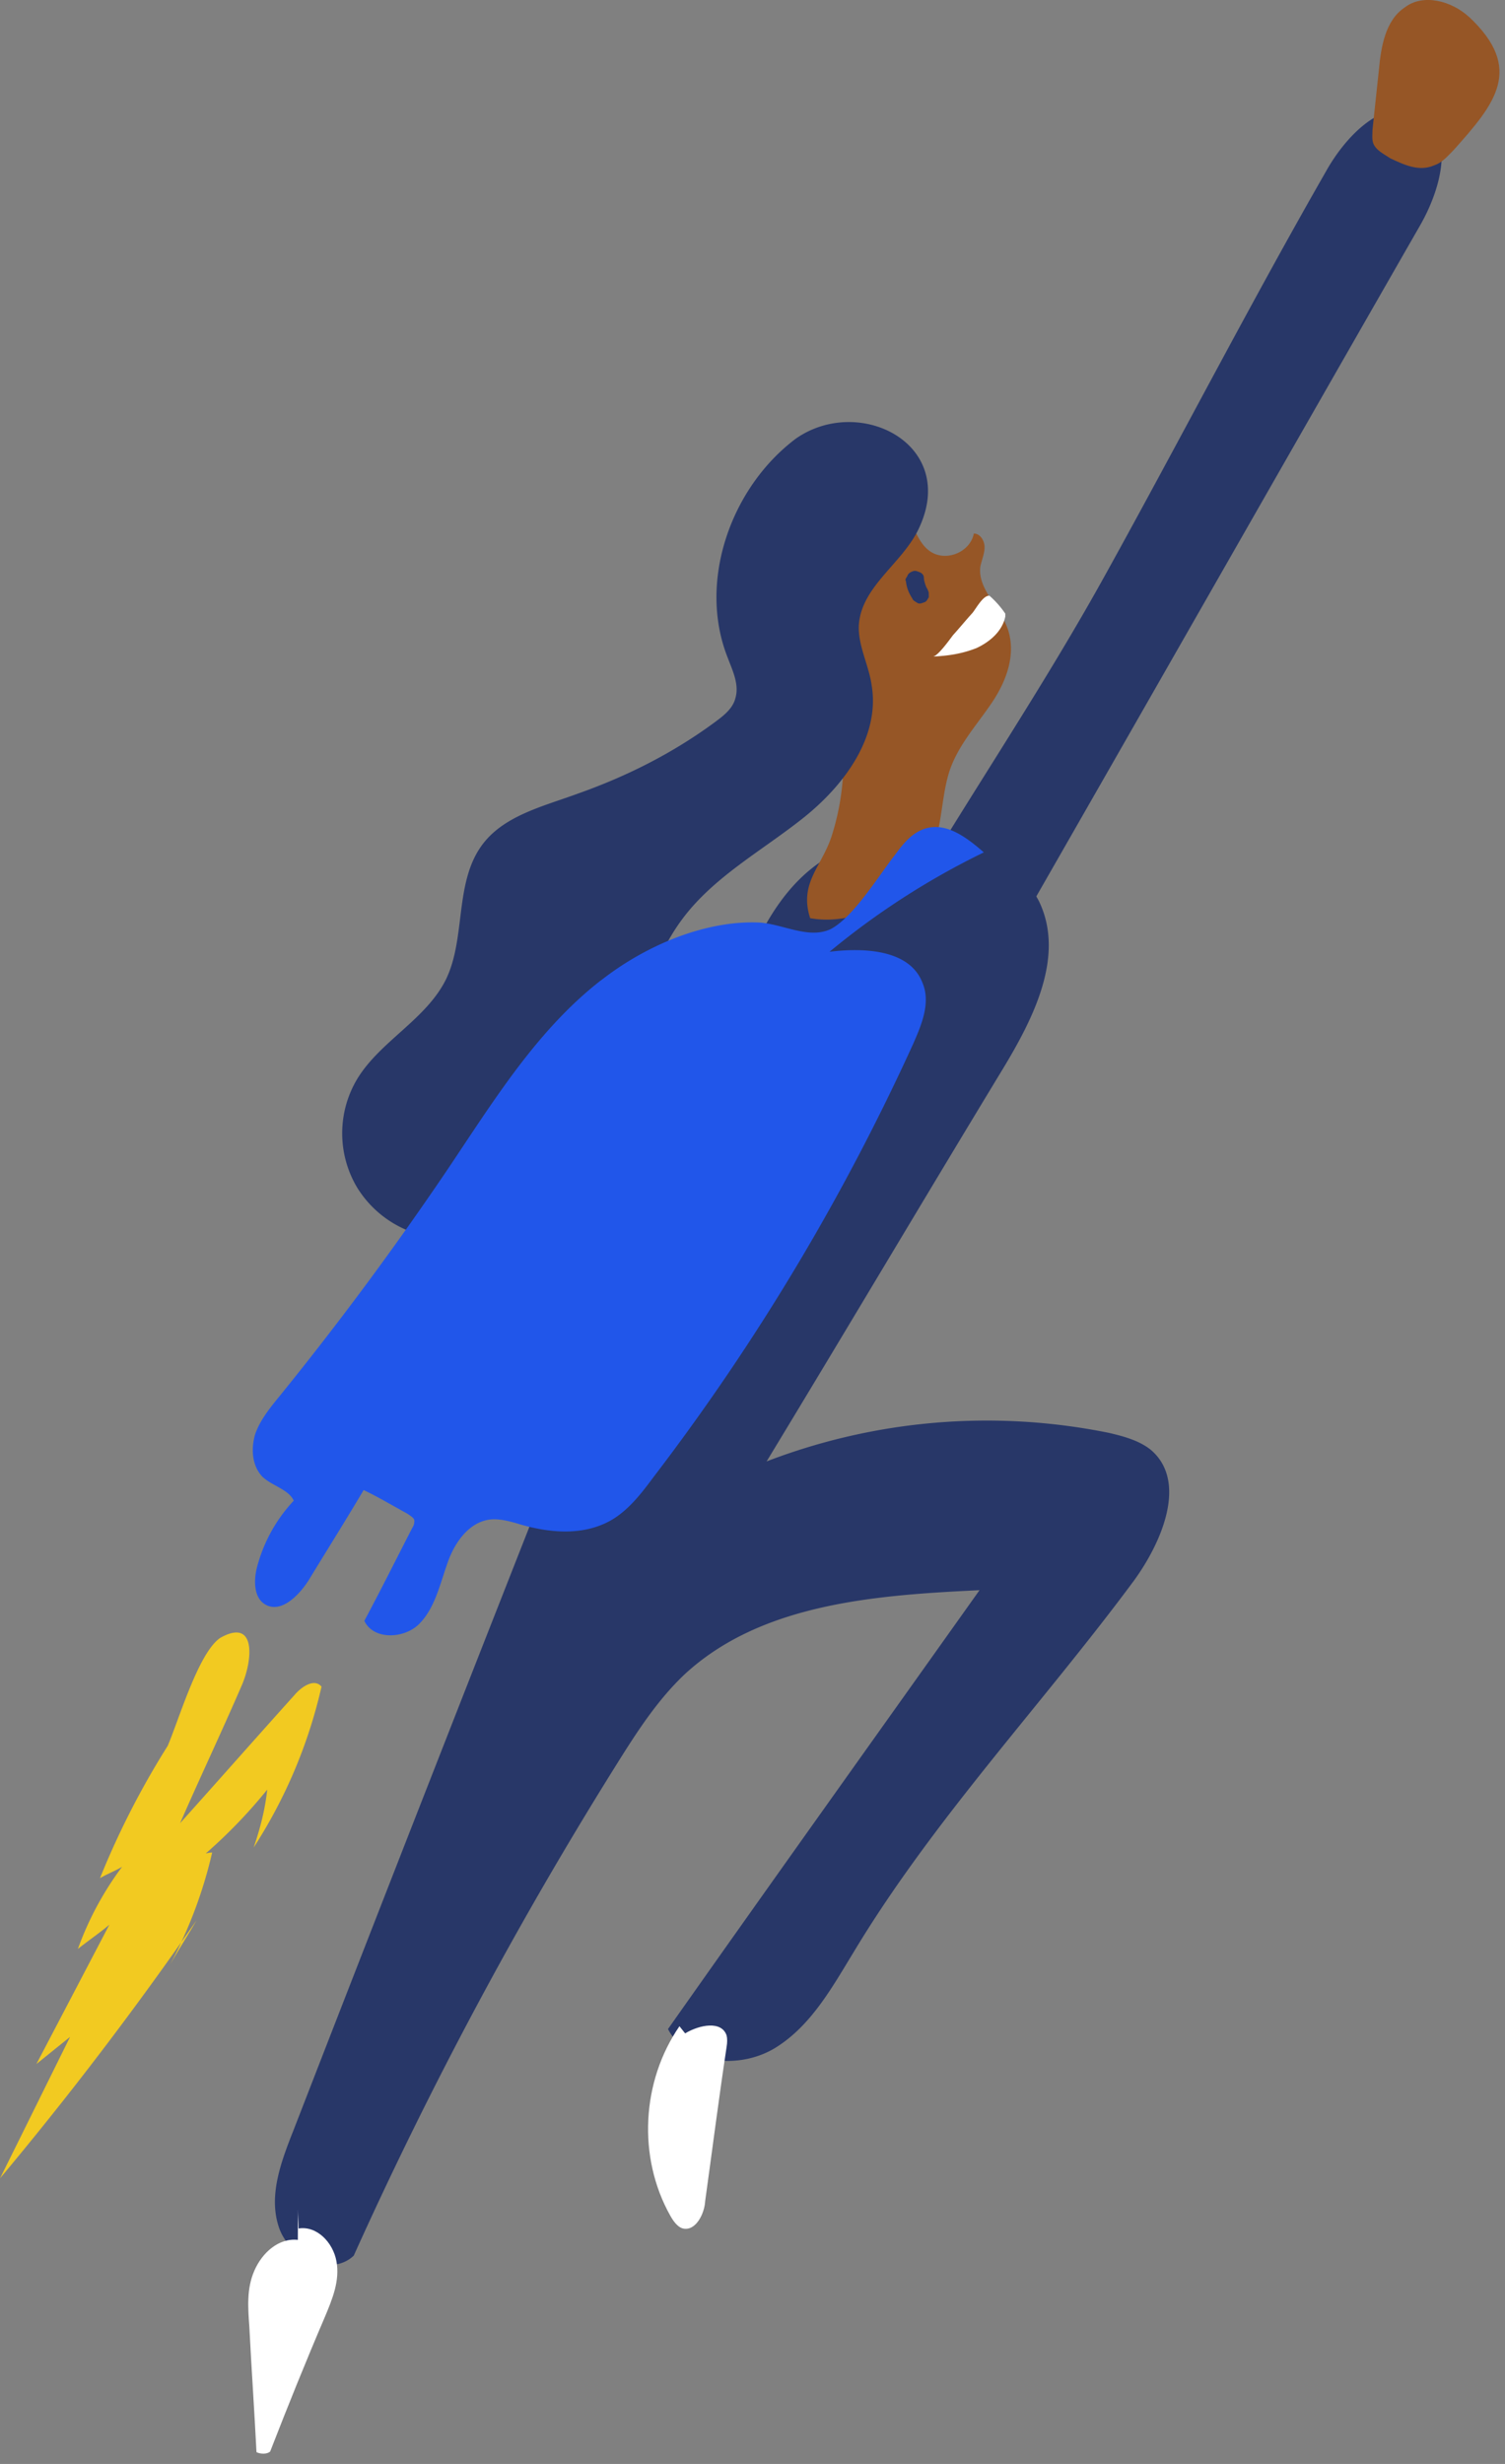
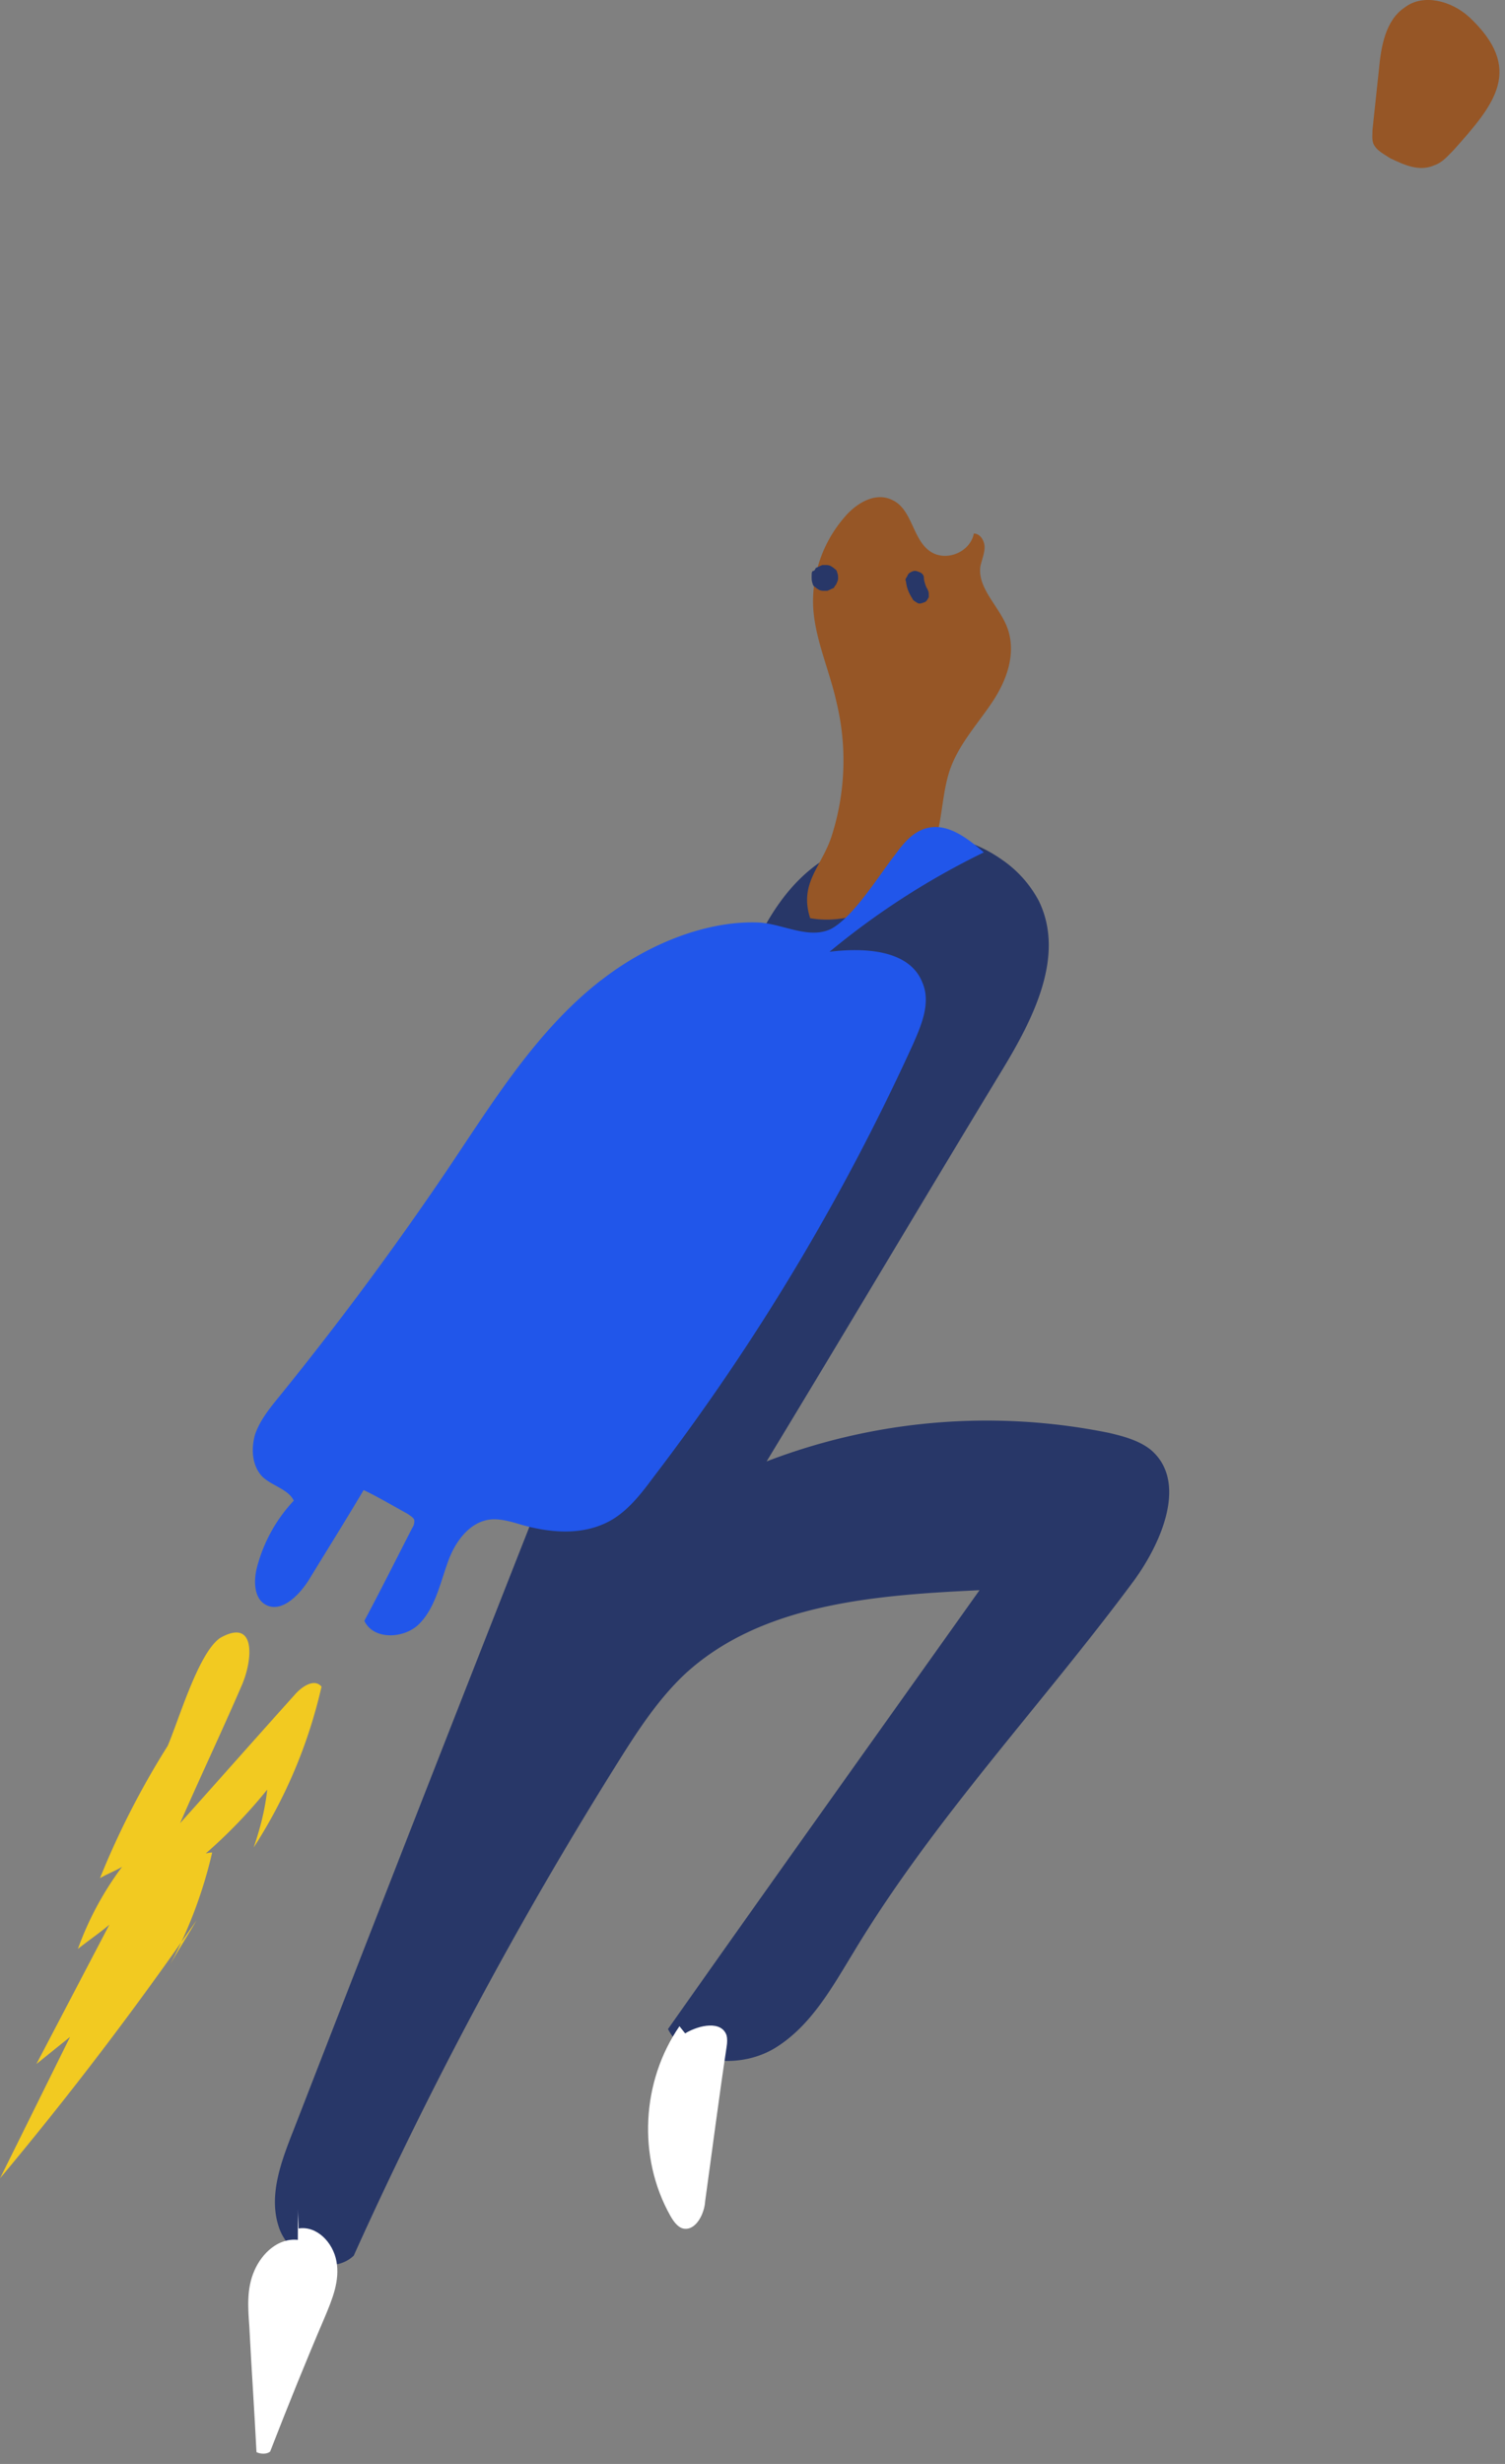
<svg xmlns="http://www.w3.org/2000/svg" width="143" height="234" fill="none">
  <rect width="100%" height="100%" fill="#808080" stroke="none" />
  <path d="M27.77 202.6c-1.09 2.8-2.24 5.91-1.3 8.83.89 2.92 4.9 4.9 7.14 2.79a389.86 389.86 0 0125.18-46.98c1.83-2.92 3.74-5.84 6.25-8.22 7.26-6.72 18.06-7.53 28.03-8-9.84 13.84-19.75 27.7-29.6 41.68 1.84 3.53 7.07 3.8 10.33 1.7 3.32-2.11 5.29-5.7 7.33-9.04 7.6-12.62 17.85-23.42 26.6-35.23 2.72-3.73 5.1-9.44 1.64-12.42-1.09-.89-2.58-1.3-4-1.63a58.34 58.34 0 00-32.53 2.71c7.54-12.42 14.94-24.91 22.48-37.33 2.91-4.82 5.9-10.73 3.39-15.89a10.97 10.97 0 00-3.53-3.94c-4.82-3.4-11.75-3.32-16.77-.07-6.92 4.35-8.62 14.06-11.54 21.19-4.55 10.92-8.62 22.06-12.97 33.13a12449.5 12449.5 0 00-26.13 66.73z" fill="#283768" />
  <path d="M28.3 212.72c-1.82-.2-3.39 1.22-4.13 2.92-.75 1.7-.61 3.53-.48 5.3.2 4 .48 7.94.68 11.94.4.2 1.02.2 1.3-.06 1.69-4.35 3.39-8.56 5.22-12.83.68-1.63 1.42-3.4 1.08-5.23-.33-1.83-1.9-3.4-3.6-3.12 0-.61-.06-1.22-.06-1.84M64.56 192.43c-3.6 5.22-4 12.42-.88 17.98.27.48.68 1.1 1.22 1.23 1.22.27 2.04-1.43 2.1-2.58.68-4.9 1.3-9.78 2.04-14.67.07-.4.07-.81 0-1.08-.47-1.43-2.58-1.02-3.94-.2" fill="#fff" />
  <path d="M79.5 66.77c-.68-3.13-2.1-6.11-2.24-9.24a12.21 12.21 0 012.98-8.41c1.09-1.3 2.92-2.45 4.55-1.63 1.9.88 1.9 3.73 3.6 4.88 1.5 1.02 3.8.07 4.14-1.7.61 0 1.02.69 1.02 1.3 0 .6-.27 1.22-.4 1.83-.28 2.1 1.82 3.8 2.57 5.84.88 2.44-.07 5.02-1.5 7.13-1.42 2.1-3.18 4-4 6.45-.68 2.1-.68 4.34-1.29 6.44-1.42 4.9-6.92 8.42-11.95 7.54-1.08-3.33 1.1-4.89 2.04-7.8a23.5 23.5 0 00.48-12.63z" fill="#965626" />
-   <path d="M69.18 62.56c.47 1.22 1.08 2.5.68 3.8-.28 1.02-1.23 1.7-2.04 2.3-4 2.93-8.35 5.1-12.97 6.73-3.32 1.22-7.13 2.1-9.16 5.02-2.51 3.6-1.43 8.76-3.33 12.63-1.9 3.8-6.24 5.84-8.42 9.43a10.05 10.05 0 000 10.32 10.2 10.2 0 009.17 4.82c7.4-.4 11.88-8.35 14.73-15.27 1.09-2.72 2.3-5.43 3.4-8.15 1.01-2.44 2.03-4.82 3.6-6.92 2.98-4 7.53-6.45 11.46-9.57 3.94-3.13 7.34-7.74 6.52-12.63-.27-1.9-1.29-3.74-1.22-5.64.2-3.73 4.14-5.9 5.7-9.23 3.8-8.01-5.63-12.76-11.67-8.55-6.25 4.68-9.37 13.71-6.45 20.9zM126 16.26c1.9-3.4 5.63-7.27 8.96-5.3 3.4 1.9 1.9 7.13-.07 10.52-13.44 23.43-26.81 46.91-40.26 70.34-6.65 11.47-14.46 4.2-8.55-6.05 6.25-10.52 13.17-20.7 19.08-31.43 6.99-12.62 13.64-25.52 20.84-38.08z" fill="#283768" />
  <path d="M139.57 1.6c-1.63-1.5-4.34-2.25-6.1-.89-1.84 1.22-2.25 3.74-2.45 5.9l-.61 5.71c0 .4-.07.88.07 1.29.27.68 1.02 1.02 1.63 1.43 1.29.6 2.71 1.29 4.14.67.81-.27 1.29-.88 1.9-1.49 3.87-4.34 6.72-7.67 1.42-12.63z" fill="#965626" />
  <path d="M57.1 93.1c-6.12 4.76-10.26 11.55-14.6 18a309.1 309.1 0 01-15.96 21.52c-.88 1.08-1.83 2.24-2.3 3.6-.41 1.42-.28 2.98.67 4 .89.88 2.52 1.22 3 2.3a14.62 14.62 0 00-3.54 6.52c-.27 1.23-.2 2.72.82 3.33 1.49.88 3.19-.81 4.14-2.3 1.7-2.79 3.53-5.7 5.22-8.56 1.43.68 2.79 1.5 4.15 2.24.27.2.67.4.67.68 0 .27-.06.47-.2.68-1.5 2.92-2.99 5.9-4.55 8.82.89 1.9 3.94 1.7 5.3.2 1.42-1.49 1.9-3.73 2.58-5.63.68-2.03 2.1-4 4.14-4.2.88-.08 1.9.2 2.78.47 2.79.81 5.84 1.08 8.42-.27 1.7-.89 2.99-2.51 4.2-4.15a213.18 213.18 0 0024.72-41.2c.81-1.84 1.7-3.94.88-5.84-1.22-3.12-5.5-3.33-8.82-2.92a72.92 72.92 0 0114.66-9.44c-1.63-1.42-3.6-2.92-5.63-2.24-1.23.41-2.04 1.43-2.79 2.45-1.5 1.9-3.93 5.9-6.1 7.06-2.11 1.02-4.56-.48-6.86-.61-5.03-.2-10.66 2.1-15 5.5z" fill="#2156EA" />
  <path d="M15.75 166.22c.27-.47.61-1.02.88-1.5a78.98 78.98 0 00-7.13 13.65c.68-.4 1.43-.68 2.1-1.08a30.01 30.01 0 00-4.2 7.8c1.02-.81 2.04-1.5 2.99-2.3l-6.93 13.23 3.2-2.58C4.4 198 2.23 202.4 0 206.88a337.98 337.98 0 0018.67-24.5c-.82 1.42-1.7 2.78-2.51 4.2a43 43 0 004-10.65 3.55 3.55 0 00-2.98 2.03 48.3 48.3 0 008.21-8c-.2 1.9-.68 3.73-1.29 5.5a47.54 47.54 0 006.45-15.28c-.68-.82-1.9 0-2.58.81-3.6 4-7.26 8.15-10.86 12.16 1.9-4.35 3.93-8.63 5.84-13.04 1.08-2.44 1.42-6.52-2.04-4.55-2.17 1.5-4.07 8.35-5.16 10.66z" fill="#F2CA21" />
-   <path d="M88.66 62.35c1.43-.06 2.79-.27 4.14-.81 1.3-.61 2.45-1.63 2.72-2.99v-.27a8.92 8.92 0 00-1.5-1.7c-.6-.07-1.28 1.22-1.62 1.63-.62.68-1.23 1.43-1.84 2.1-.27.35-1.42 1.98-1.9 2.04z" fill="#fff" />
  <path d="M77.12 54.75c0 .27 0 .4.07.61.06.2.06.27.27.4.07.08.27.21.4.28.21.07.28.07.48.07h.27c.2-.07.41-.2.61-.27.07-.07.07-.2.2-.28.08-.2.21-.4.21-.6v-.07c0-.2 0-.28-.07-.48-.06-.2-.06-.27-.27-.4-.07-.08-.27-.21-.4-.28-.21-.07-.28-.07-.48-.07h-.27c-.2.07-.41.2-.61.27-.07.07-.07.2-.2.28-.21 0-.21.2-.21.54zM86.08 55.22c.07.62.27 1.1.61 1.63.07.2.28.28.48.41.2.14.47 0 .68-.07.2-.06.27-.27.4-.47v-.2c0-.2 0-.28-.06-.41-.07-.14-.07-.2-.2-.41 0 .07.06.07.06.2-.07-.27-.27-.68-.27-1.08 0-.2-.2-.41-.4-.48-.21-.07-.41-.2-.69-.07-.2.07-.4.2-.47.41-.07.2-.27.27-.14.54z" fill="#283768" />
</svg>